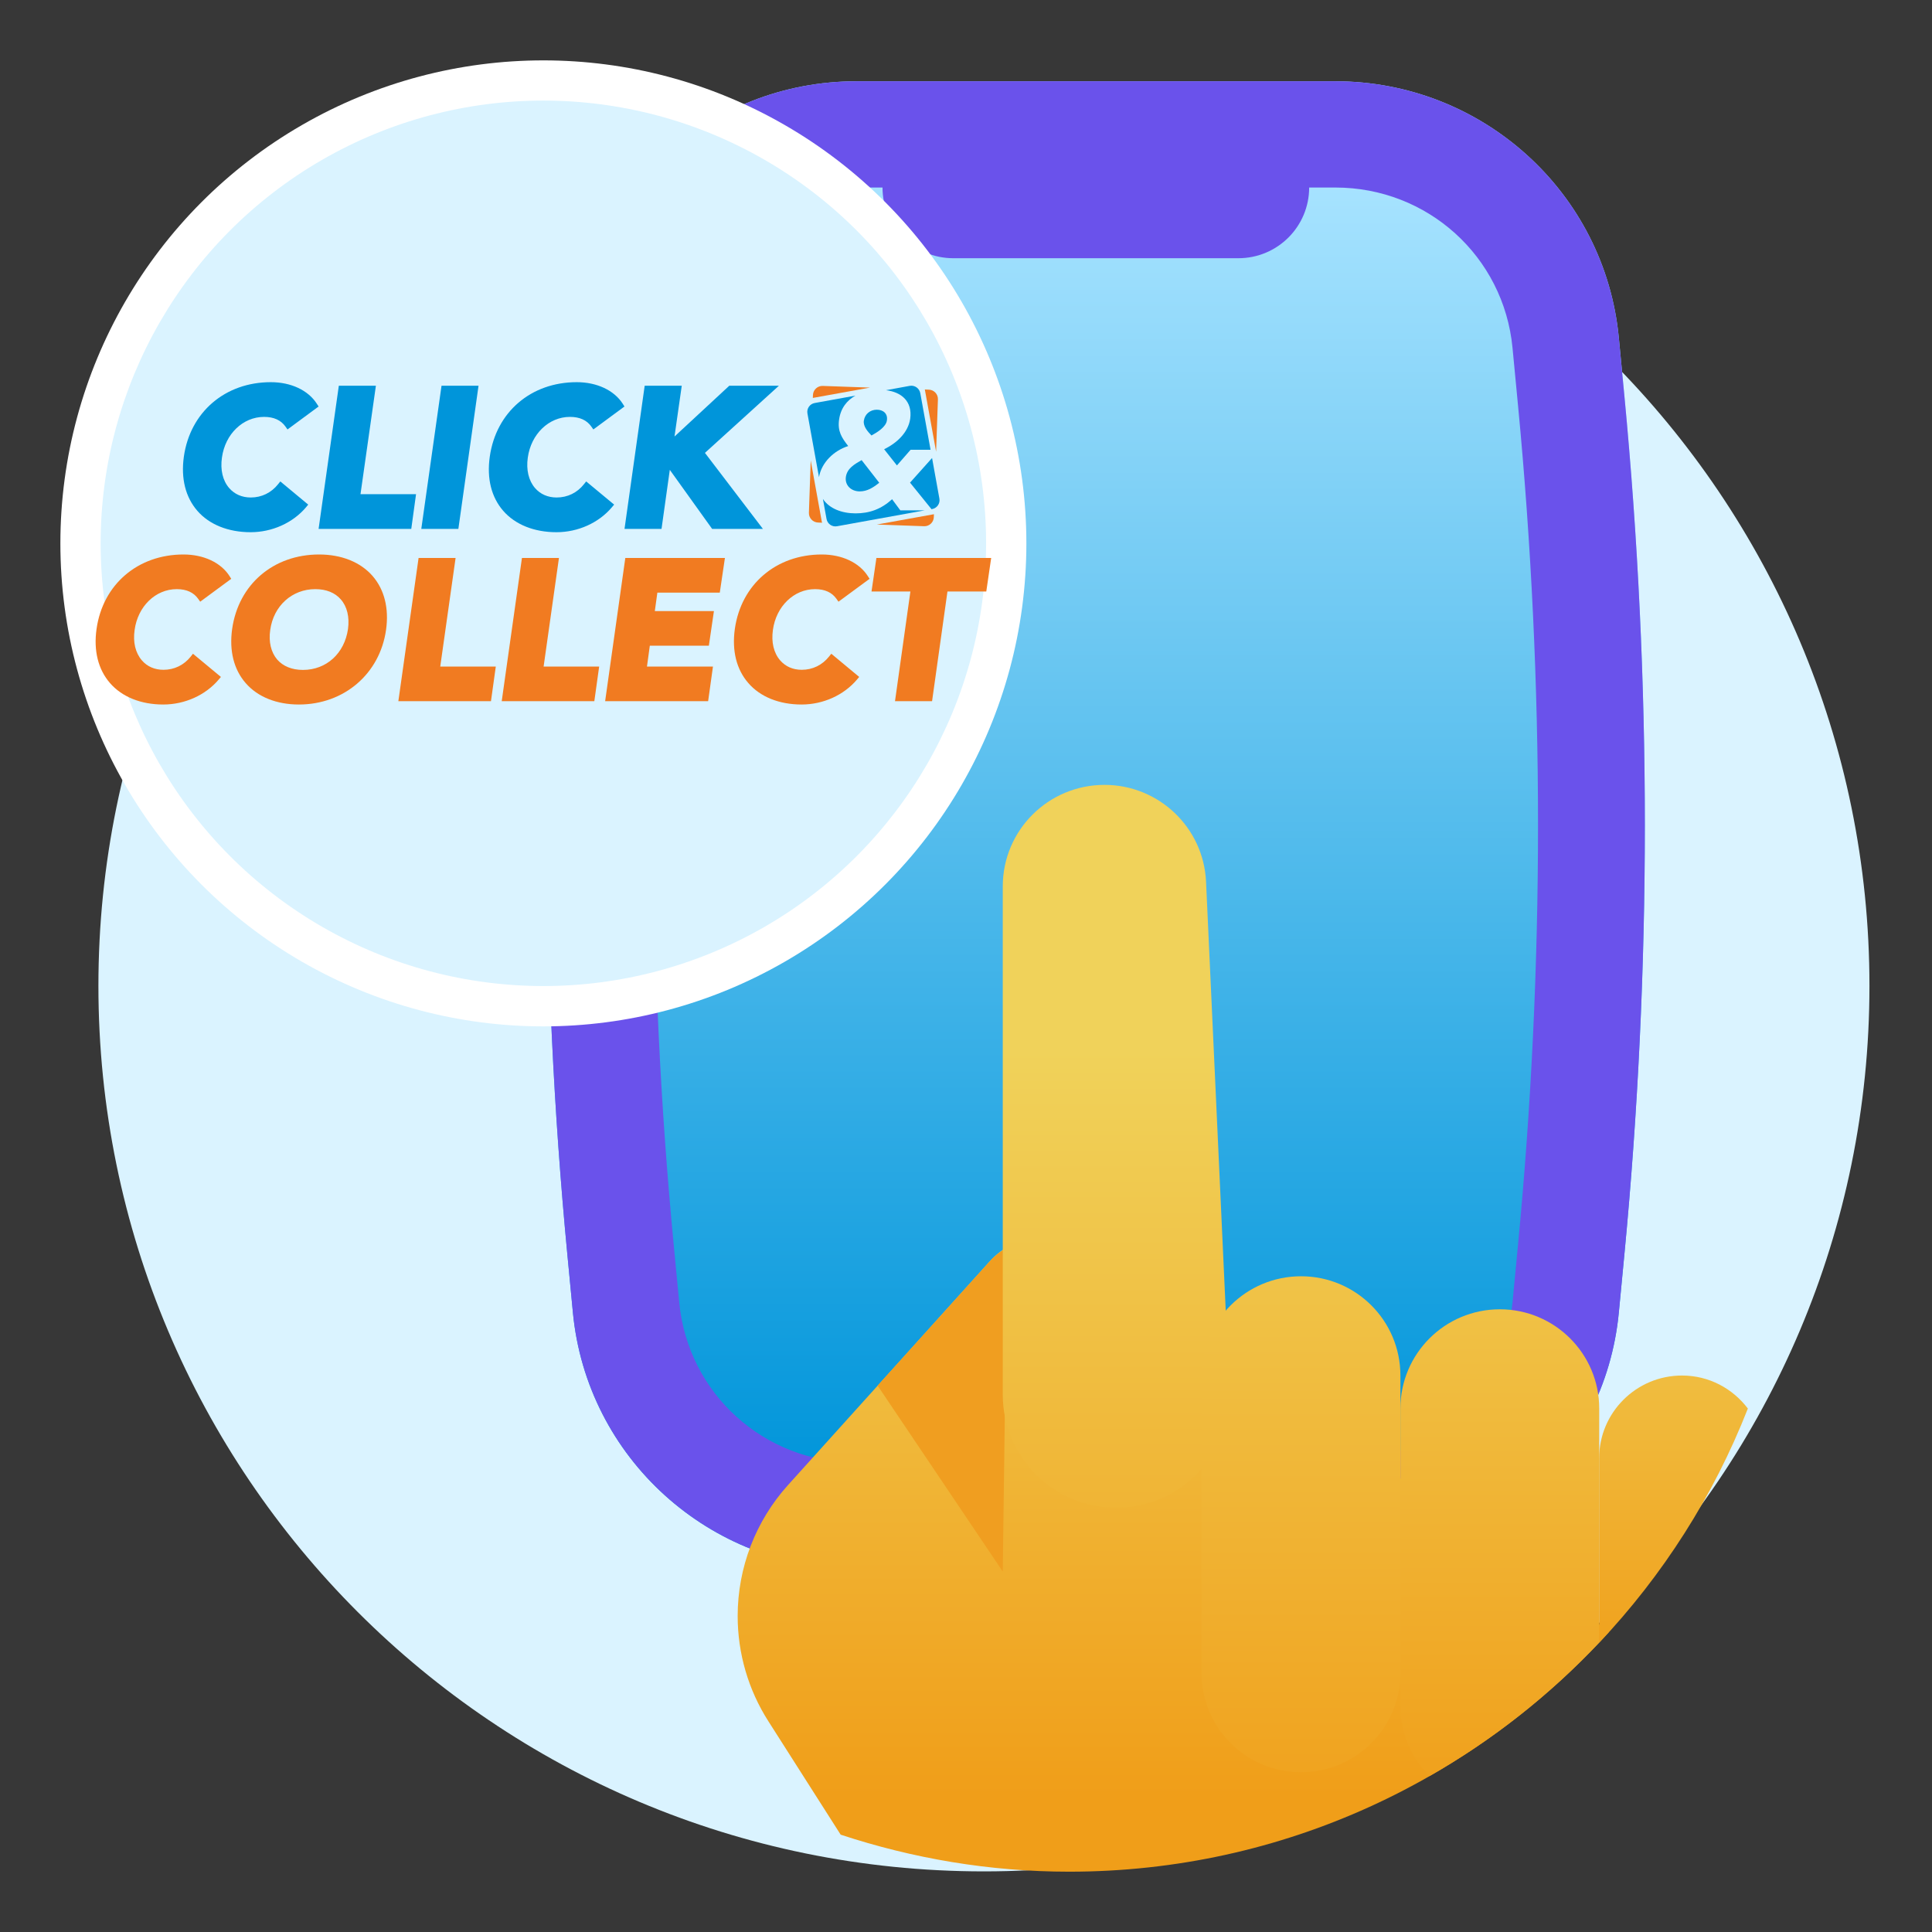
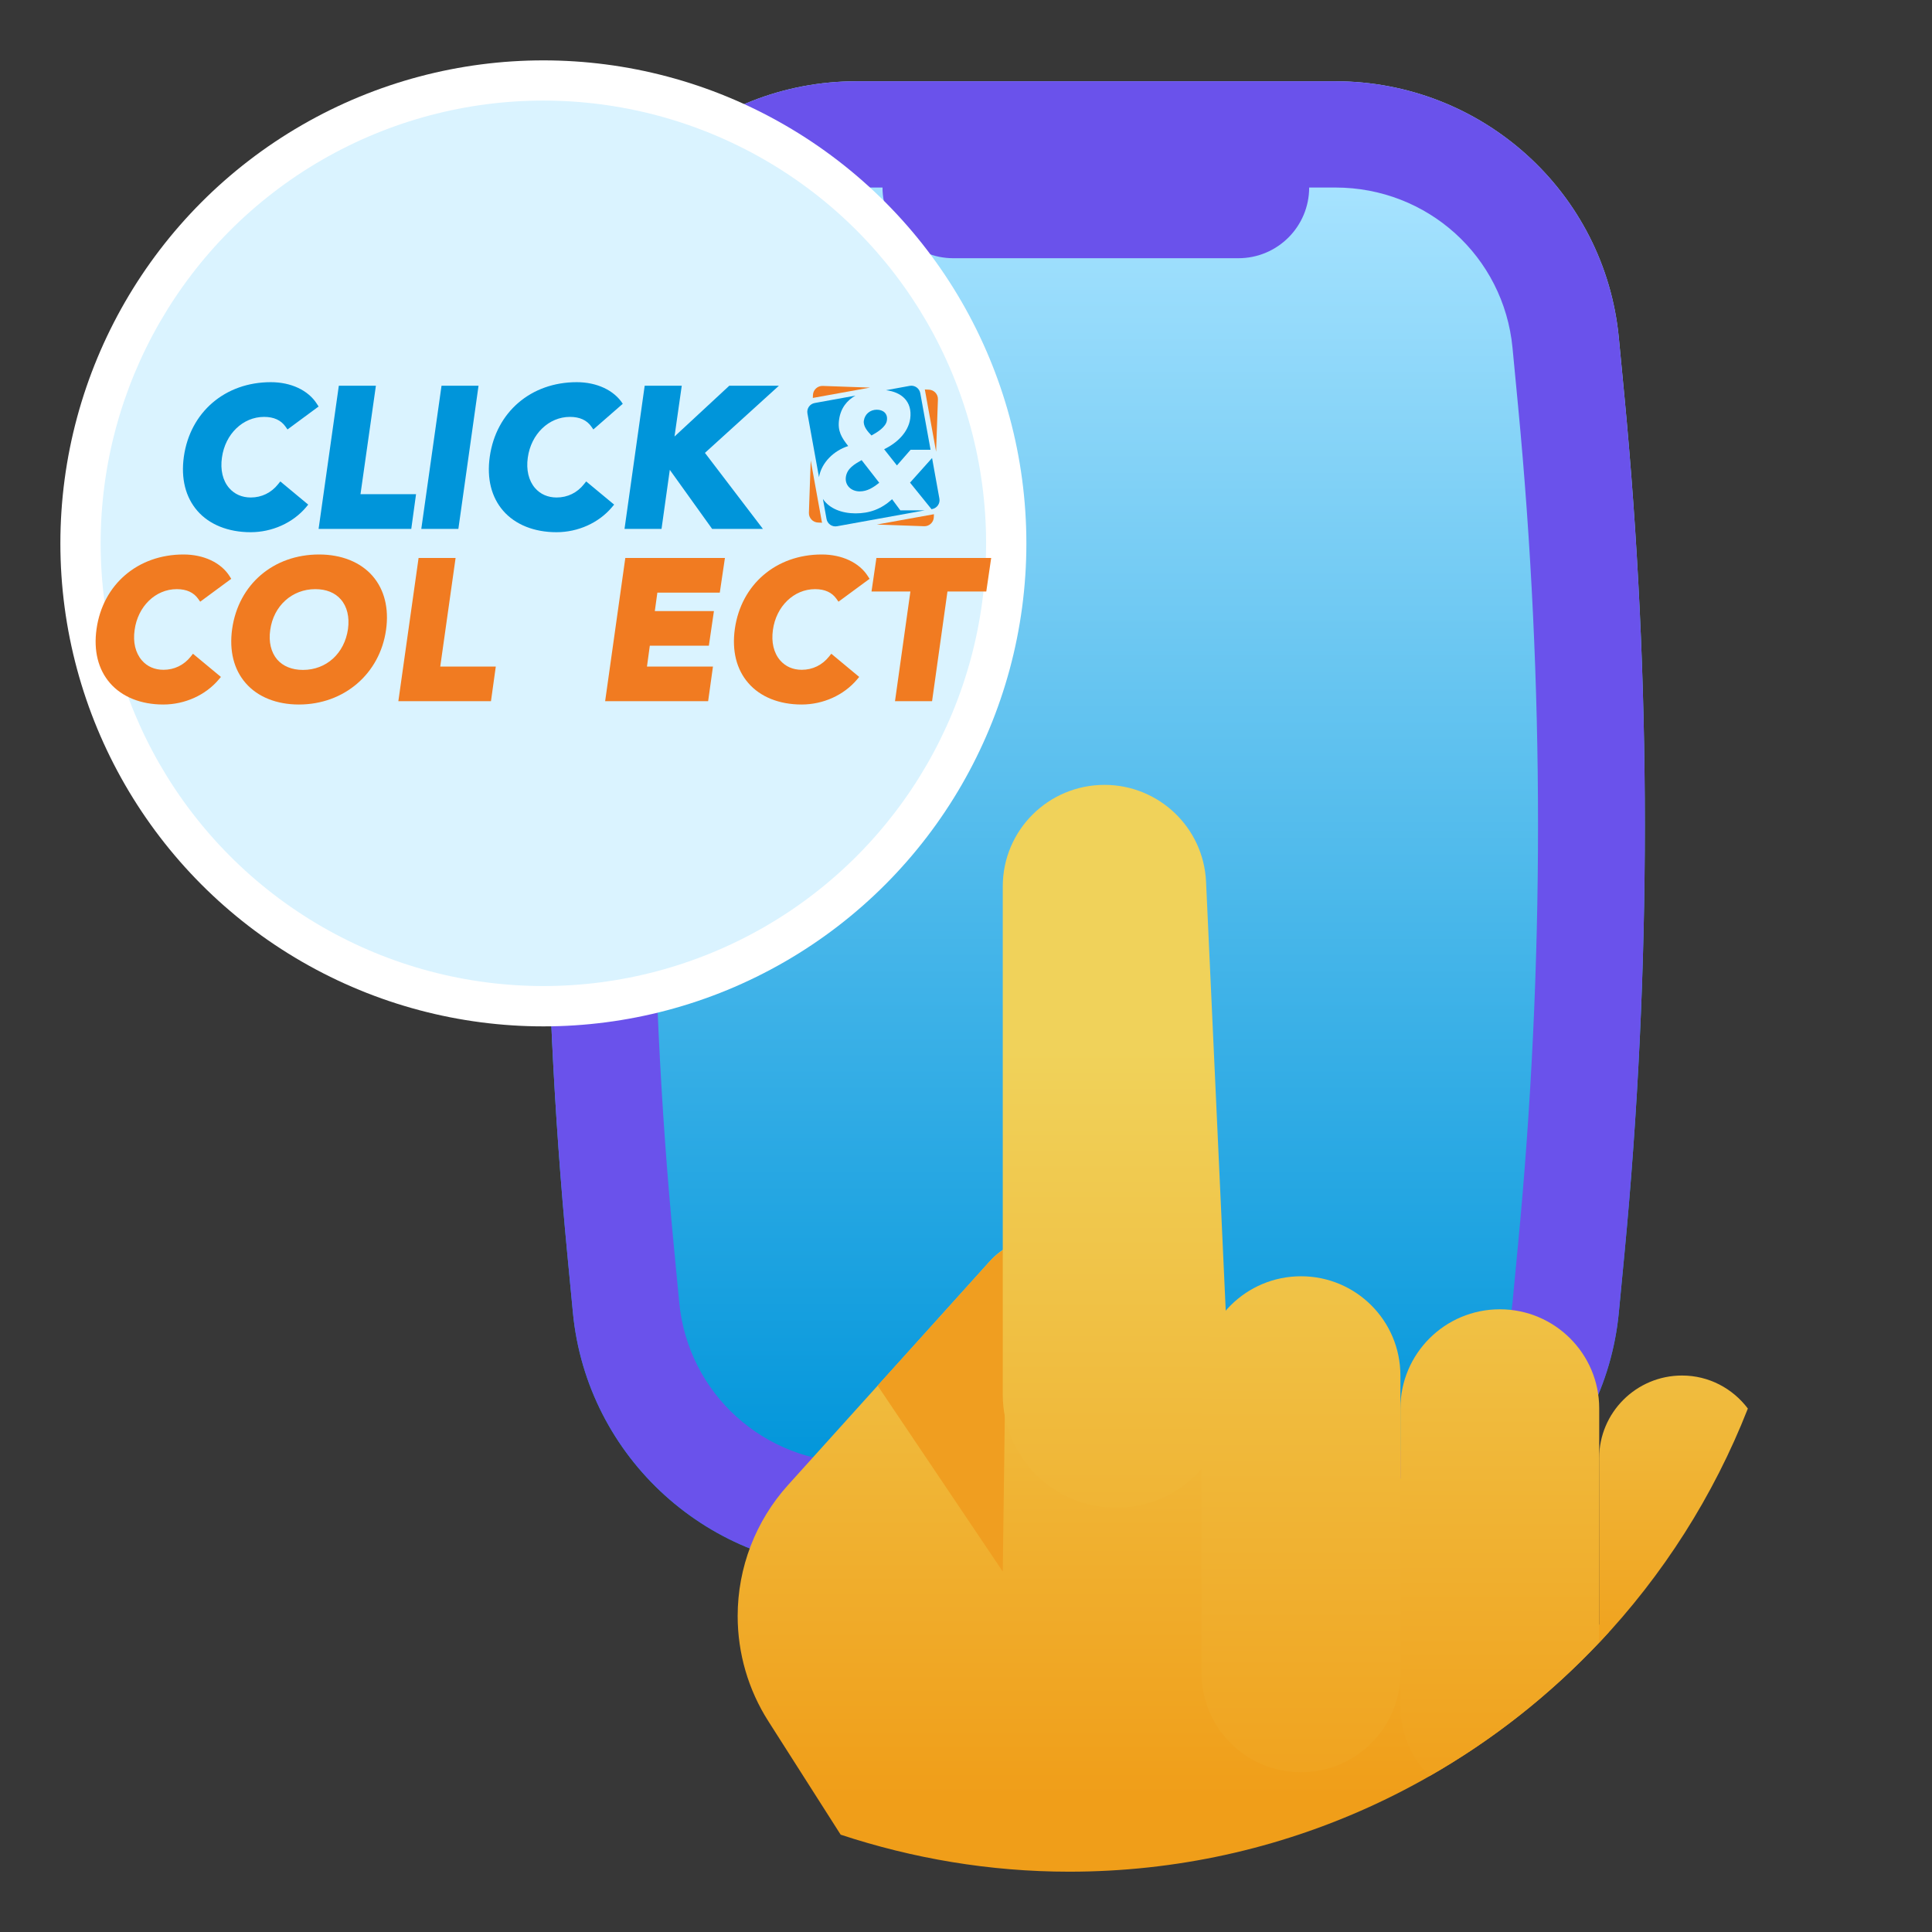
<svg xmlns="http://www.w3.org/2000/svg" width="32" height="32" viewBox="0 0 32 32" fill="none">
  <rect x="0" y="0" width="32" height="32" fill="#333333" stroke="none" />
  <rect width="32" height="32" fill="white" fill-opacity="0.01" />
  <rect width="32" height="32" fill="white" fill-opacity="0.01" />
-   <path d="M16.297 30.996C24.397 30.996 30.964 24.43 30.964 16.329C30.964 8.229 24.397 1.662 16.297 1.662C8.196 1.662 1.63 8.229 1.63 16.329C1.63 24.43 8.196 30.996 16.297 30.996Z" fill="#DAF3FF" />
  <path d="M16.339 23.965L11.824 17.384C11.237 16.529 11.455 15.36 12.31 14.773C13.165 14.186 14.334 14.404 14.921 15.259L19.436 21.84C20.023 22.695 19.805 23.864 18.95 24.451C18.095 25.038 16.926 24.821 16.339 23.965Z" fill="#F09E20" />
  <path d="M22.117 25.988H14.185C11.753 25.988 9.719 24.148 9.489 21.739L9.398 20.787C8.945 16.051 8.945 11.283 9.398 6.547L9.489 5.595C9.72 3.186 11.753 1.346 14.185 1.346H22.117C24.549 1.346 26.583 3.186 26.813 5.595L26.904 6.547C27.357 11.283 27.357 16.051 26.904 20.787L26.813 21.739C26.583 24.148 24.549 25.988 22.117 25.988Z" fill="url(#paint0_linear_3707_99833)" />
  <path d="M22.117 3.106C23.645 3.106 24.907 4.248 25.052 5.761L25.143 6.713C25.585 11.327 25.585 16.005 25.143 20.619L25.052 21.571C24.907 23.085 23.645 24.226 22.117 24.226H14.185C12.657 24.226 11.395 23.085 11.25 21.571L11.159 20.619C10.717 16.005 10.717 11.327 11.159 6.713L11.25 5.761C11.395 4.247 12.657 3.106 14.185 3.106H22.117ZM22.117 1.346H14.185C11.753 1.346 9.719 3.186 9.489 5.595L9.398 6.547C8.945 11.283 8.945 16.051 9.398 20.787L9.489 21.739C9.72 24.148 11.753 25.988 14.185 25.988H22.117C24.549 25.988 26.583 24.148 26.813 21.739L26.904 20.787C27.357 16.051 27.357 11.283 26.904 6.547L26.813 5.595C26.583 3.185 24.549 1.346 22.117 1.346Z" fill="#6A52EB" />
  <path d="M20.511 4.277H15.79C15.142 4.277 14.617 3.752 14.617 3.103C14.617 2.455 15.142 1.93 15.79 1.93H20.511C21.159 1.93 21.684 2.455 21.684 3.103C21.685 3.752 21.16 4.277 20.511 4.277Z" fill="#6A52EB" />
  <path d="M16.391 20.894L13.053 24.596C12.515 25.192 12.218 25.965 12.218 26.767C12.218 27.384 12.394 27.989 12.727 28.51L13.924 30.388C15.116 30.781 16.387 31.001 17.71 31.001C21.261 31.001 24.442 29.462 26.652 27.028L18.08 20.722C17.556 20.337 16.826 20.412 16.391 20.894Z" fill="url(#paint1_linear_3707_99833)" />
  <path d="M14.536 22.95L16.609 26.03L16.679 20.662C16.575 20.724 16.476 20.799 16.392 20.893L14.536 22.95Z" fill="#F09E20" />
  <path d="M16.609 14.681V23.1C16.609 24.134 17.45 24.973 18.486 24.973C19.556 24.973 20.41 24.081 20.362 23.014L19.976 14.604C19.935 13.707 19.194 13 18.294 13C17.363 13 16.609 13.752 16.609 14.681Z" fill="url(#paint2_linear_3707_99833)" />
  <path d="M21.549 29.354C22.458 29.354 23.195 28.618 23.195 27.711V22.782C23.195 21.874 22.458 21.139 21.549 21.139C20.639 21.139 19.902 21.874 19.902 22.782V27.711C19.902 28.618 20.639 29.354 21.549 29.354Z" fill="url(#paint3_linear_3707_99833)" />
  <path d="M26.488 27.207V23.329C26.488 22.422 25.751 21.686 24.842 21.686C23.932 21.686 23.195 22.422 23.195 23.329V28.258C23.195 28.711 23.379 29.121 23.676 29.418C24.722 28.823 25.667 28.076 26.488 27.207Z" fill="url(#paint4_linear_3707_99833)" />
  <path d="M28.95 23.33C28.7 22.999 28.307 22.783 27.86 22.783C27.102 22.783 26.487 23.396 26.487 24.153V27.21C27.541 26.094 28.381 24.781 28.95 23.33Z" fill="url(#paint5_linear_3707_99833)" />
  <circle cx="9" cy="9" r="8" fill="white" />
  <circle cx="9" cy="8.999" r="7.333" fill="#DAF3FF" />
  <path d="M2.928 9.758C3.088 9.758 3.207 9.812 3.282 9.918L3.316 9.966L3.83 9.587L3.802 9.542C3.659 9.318 3.374 9.184 3.039 9.184C2.282 9.184 1.703 9.68 1.599 10.418C1.548 10.778 1.626 11.088 1.822 11.314C2.021 11.543 2.334 11.669 2.704 11.669C3.06 11.669 3.403 11.515 3.622 11.256L3.659 11.212L3.196 10.828L3.16 10.874C3.047 11.016 2.887 11.094 2.708 11.094C2.562 11.094 2.438 11.04 2.35 10.938C2.243 10.814 2.2 10.636 2.23 10.433C2.283 10.043 2.576 9.758 2.928 9.758Z" fill="#F17B21" />
  <path fill-rule="evenodd" clip-rule="evenodd" d="M3.845 10.418C3.949 9.68 4.528 9.184 5.285 9.184C5.656 9.184 5.971 9.31 6.171 9.54C6.367 9.766 6.445 10.076 6.394 10.434C6.291 11.161 5.698 11.669 4.951 11.669C4.581 11.669 4.267 11.543 4.069 11.314C3.872 11.088 3.795 10.778 3.845 10.418ZM5.222 9.758C4.837 9.758 4.53 10.036 4.476 10.434C4.447 10.631 4.489 10.804 4.591 10.924C4.689 11.036 4.837 11.096 5.018 11.096C5.406 11.096 5.706 10.823 5.764 10.418C5.791 10.22 5.749 10.046 5.645 9.928C5.548 9.816 5.402 9.758 5.222 9.758Z" fill="#F17B21" />
  <path d="M7.546 9.242H6.933L6.598 11.614H8.132L8.212 11.04H7.292L7.546 9.242Z" fill="#F17B21" />
-   <path d="M9.258 9.242H8.645L8.31 11.614H9.844L9.924 11.04H9.004L9.258 9.242Z" fill="#F17B21" />
  <path d="M10.023 11.614H11.729L11.809 11.04H10.716L10.763 10.695H11.741L11.825 10.121H10.846L10.888 9.816H11.922L12.007 9.242H10.357L10.023 11.614Z" fill="#F17B21" />
  <path d="M13.5 9.758C13.661 9.758 13.779 9.812 13.854 9.918L13.888 9.966L14.403 9.587L14.374 9.542C14.231 9.318 13.946 9.184 13.611 9.184C12.854 9.184 12.275 9.68 12.171 10.418C12.121 10.778 12.198 11.088 12.395 11.314C12.593 11.543 12.907 11.669 13.277 11.669C13.633 11.669 13.975 11.515 14.194 11.256L14.231 11.212L13.769 10.828L13.732 10.874C13.619 11.016 13.459 11.094 13.28 11.094C13.134 11.094 13.011 11.04 12.922 10.938C12.815 10.814 12.773 10.636 12.802 10.433C12.855 10.043 13.149 9.758 13.5 9.758Z" fill="#F17B21" />
  <path d="M14.516 9.242L14.435 9.797H15.079L14.824 11.614H15.438L15.693 9.797H16.336L16.417 9.242H14.516Z" fill="#F17B21" />
  <path d="M4.374 6.905C4.535 6.905 4.653 6.959 4.728 7.065L4.762 7.113L5.277 6.733L5.248 6.688C5.105 6.464 4.821 6.33 4.485 6.33C3.728 6.33 3.149 6.826 3.045 7.565C2.995 7.925 3.072 8.234 3.269 8.461C3.467 8.689 3.781 8.815 4.151 8.815C4.507 8.815 4.849 8.661 5.068 8.403L5.105 8.358L4.643 7.974L4.606 8.02C4.493 8.162 4.333 8.24 4.154 8.24C4.008 8.24 3.885 8.186 3.796 8.084C3.689 7.961 3.647 7.782 3.676 7.579C3.729 7.189 4.023 6.905 4.374 6.905Z" fill="#0095DA" />
  <path d="M6.226 6.389H5.612L5.277 8.76H6.812L6.891 8.185H5.971L6.226 6.389Z" fill="#0095DA" />
  <path d="M6.978 8.76H7.592L7.926 6.389H7.313L6.978 8.76Z" fill="#0095DA" />
-   <path d="M9.44 6.905C9.601 6.905 9.72 6.959 9.794 7.065L9.828 7.113L10.343 6.733L10.315 6.688C10.172 6.464 9.886 6.33 9.552 6.33C8.794 6.33 8.216 6.826 8.112 7.565C8.061 7.925 8.138 8.234 8.335 8.461C8.534 8.689 8.847 8.815 9.217 8.815C9.573 8.815 9.916 8.661 10.134 8.403L10.172 8.358L9.709 7.974L9.672 8.02C9.56 8.162 9.4 8.24 9.22 8.24C9.074 8.24 8.951 8.186 8.862 8.084C8.756 7.961 8.713 7.782 8.742 7.579C8.796 7.189 9.09 6.905 9.44 6.905Z" fill="#0095DA" />
+   <path d="M9.44 6.905C9.601 6.905 9.72 6.959 9.794 7.065L9.828 7.113L10.315 6.688C10.172 6.464 9.886 6.33 9.552 6.33C8.794 6.33 8.216 6.826 8.112 7.565C8.061 7.925 8.138 8.234 8.335 8.461C8.534 8.689 8.847 8.815 9.217 8.815C9.573 8.815 9.916 8.661 10.134 8.403L10.172 8.358L9.709 7.974L9.672 8.02C9.56 8.162 9.4 8.24 9.22 8.24C9.074 8.24 8.951 8.186 8.862 8.084C8.756 7.961 8.713 7.782 8.742 7.579C8.796 7.189 9.09 6.905 9.44 6.905Z" fill="#0095DA" />
  <path d="M12.901 6.389H12.079L11.172 7.23L11.292 6.389H10.678L10.344 8.76H10.957L11.094 7.782L11.795 8.76H12.636L11.676 7.501L12.901 6.389Z" fill="#0095DA" />
  <path d="M14.69 6.962C14.707 6.849 14.627 6.786 14.522 6.786C14.415 6.786 14.324 6.857 14.308 6.968C14.294 7.064 14.376 7.152 14.434 7.213C14.528 7.162 14.676 7.072 14.69 6.962Z" fill="#0095DA" />
  <path d="M14.01 7.9C13.991 8.043 14.103 8.139 14.239 8.139C14.365 8.139 14.462 8.076 14.563 7.996L14.271 7.621C14.156 7.688 14.032 7.754 14.01 7.9Z" fill="#0095DA" />
  <path d="M15.076 6.935C15.042 7.166 14.853 7.339 14.644 7.441L14.856 7.709L15.082 7.45H15.413L15.243 6.513C15.228 6.431 15.15 6.376 15.068 6.391L14.675 6.463C14.926 6.493 15.115 6.644 15.076 6.935Z" fill="#0095DA" />
  <path d="M14.913 8.454L14.776 8.269C14.594 8.434 14.401 8.503 14.17 8.503C13.944 8.503 13.736 8.424 13.63 8.264L13.69 8.595C13.704 8.677 13.783 8.732 13.865 8.716L15.317 8.453H14.913V8.454Z" fill="#0095DA" />
  <path d="M14.049 7.388C13.942 7.251 13.87 7.143 13.898 6.95C13.924 6.76 14.029 6.631 14.168 6.553L13.495 6.675C13.413 6.689 13.358 6.768 13.374 6.85L13.565 7.903C13.606 7.661 13.812 7.463 14.049 7.388Z" fill="#0095DA" />
  <path d="M15.559 8.257L15.438 7.586L15.073 7.994L15.429 8.434L15.438 8.432C15.52 8.417 15.575 8.339 15.559 8.257Z" fill="#0095DA" />
  <path d="M15.321 6.467L15.505 7.482L15.535 6.616C15.539 6.53 15.471 6.457 15.385 6.454L15.317 6.451C15.319 6.457 15.321 6.461 15.321 6.467Z" fill="#F17B21" />
  <path d="M14.41 6.42L13.627 6.392C13.541 6.389 13.468 6.457 13.465 6.543L13.463 6.591L14.41 6.42Z" fill="#F17B21" />
  <path d="M13.612 8.642L13.428 7.627L13.398 8.493C13.395 8.579 13.463 8.652 13.549 8.655L13.617 8.658C13.615 8.652 13.613 8.648 13.612 8.642Z" fill="#F17B21" />
  <path d="M14.523 8.688L15.306 8.716C15.392 8.719 15.465 8.651 15.467 8.565L15.469 8.517L14.523 8.688Z" fill="#F17B21" />
  <defs>
    <linearGradient id="paint0_linear_3707_99833" x1="18.151" y1="3.003" x2="18.151" y2="24.57" gradientUnits="userSpaceOnUse">
      <stop stop-color="#A7E3FF" />
      <stop offset="0.997" stop-color="#0095DA" />
    </linearGradient>
    <linearGradient id="paint1_linear_3707_99833" x1="19.435" y1="17.691" x2="19.435" y2="29.764" gradientUnits="userSpaceOnUse">
      <stop stop-color="#F0D25A" />
      <stop offset="0.999" stop-color="#F09E19" />
    </linearGradient>
    <linearGradient id="paint2_linear_3707_99833" x1="18.486" y1="17.4" x2="18.486" y2="30.73" gradientUnits="userSpaceOnUse">
      <stop stop-color="#F0D25A" />
      <stop offset="0.999" stop-color="#F09E19" />
    </linearGradient>
    <linearGradient id="paint3_linear_3707_99833" x1="21.549" y1="17.399" x2="21.549" y2="30.73" gradientUnits="userSpaceOnUse">
      <stop stop-color="#F0D25A" />
      <stop offset="0.999" stop-color="#F09E19" />
    </linearGradient>
    <linearGradient id="paint4_linear_3707_99833" x1="24.842" y1="17.651" x2="24.842" y2="30.198" gradientUnits="userSpaceOnUse">
      <stop stop-color="#F0D25A" />
      <stop offset="0.999" stop-color="#F09E19" />
    </linearGradient>
    <linearGradient id="paint5_linear_3707_99833" x1="27.719" y1="19.303" x2="27.719" y2="27.921" gradientUnits="userSpaceOnUse">
      <stop stop-color="#F0D25A" />
      <stop offset="0.999" stop-color="#F09E19" />
    </linearGradient>
  </defs>
</svg>